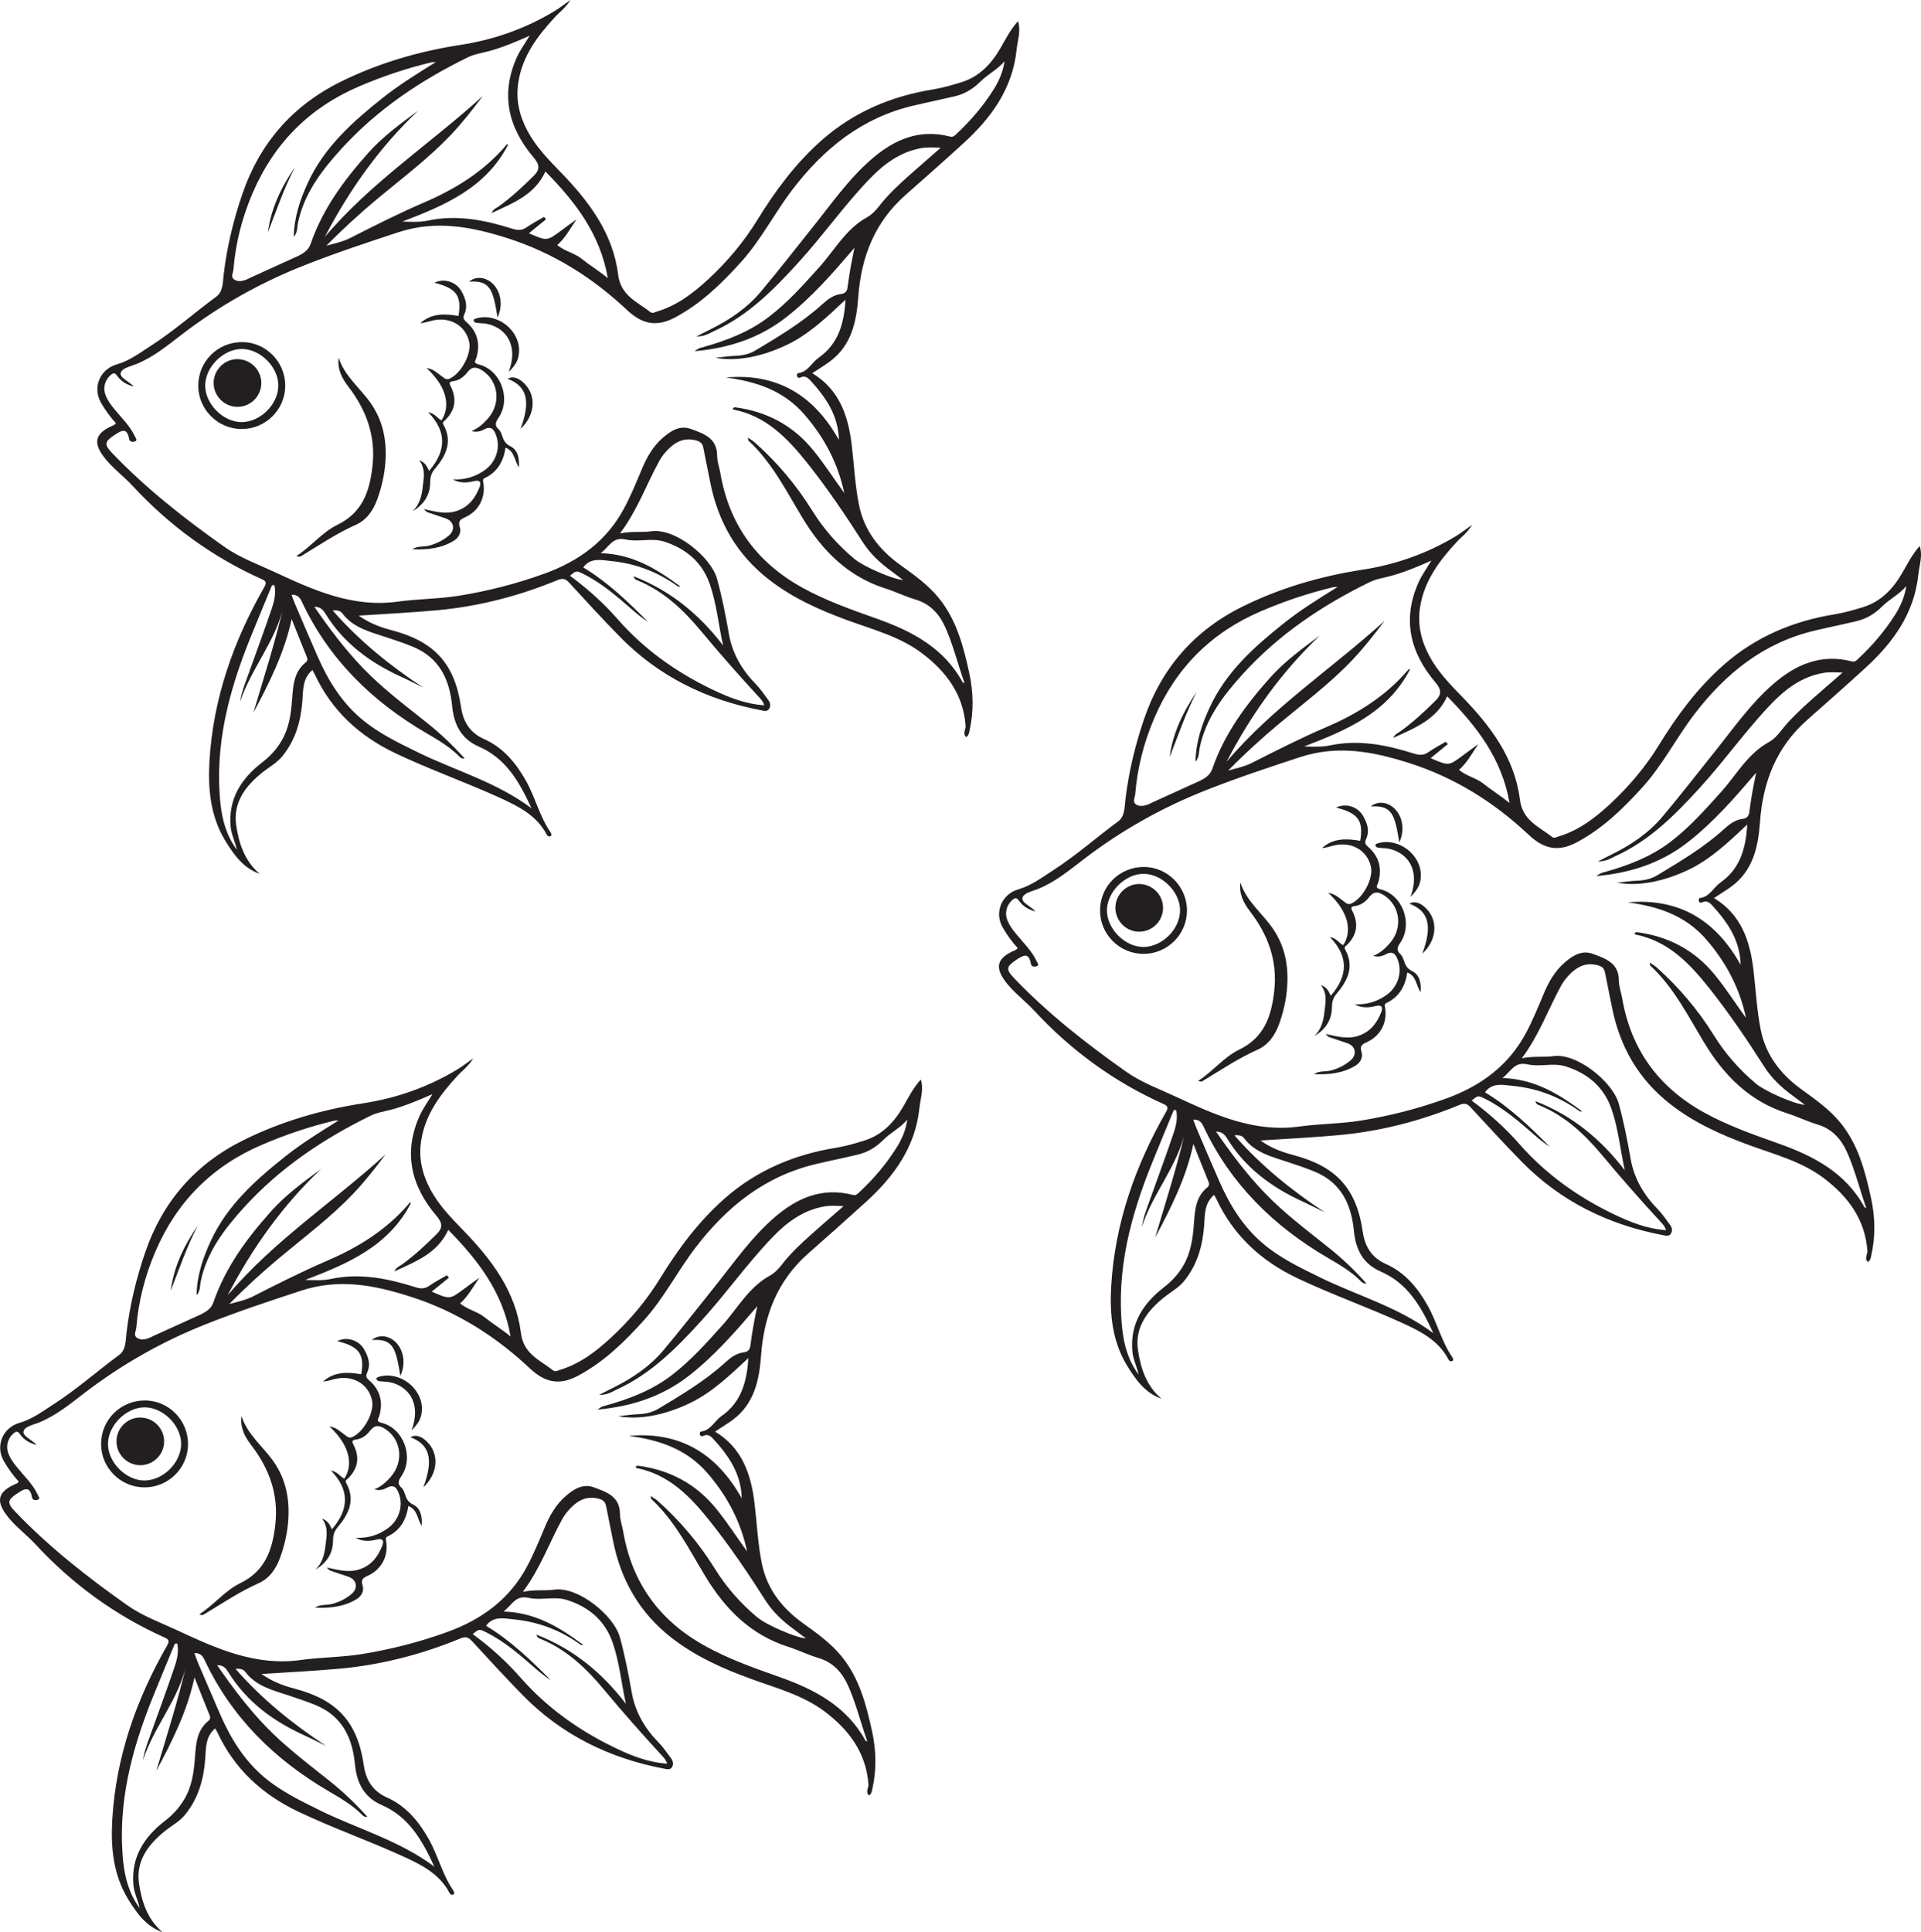
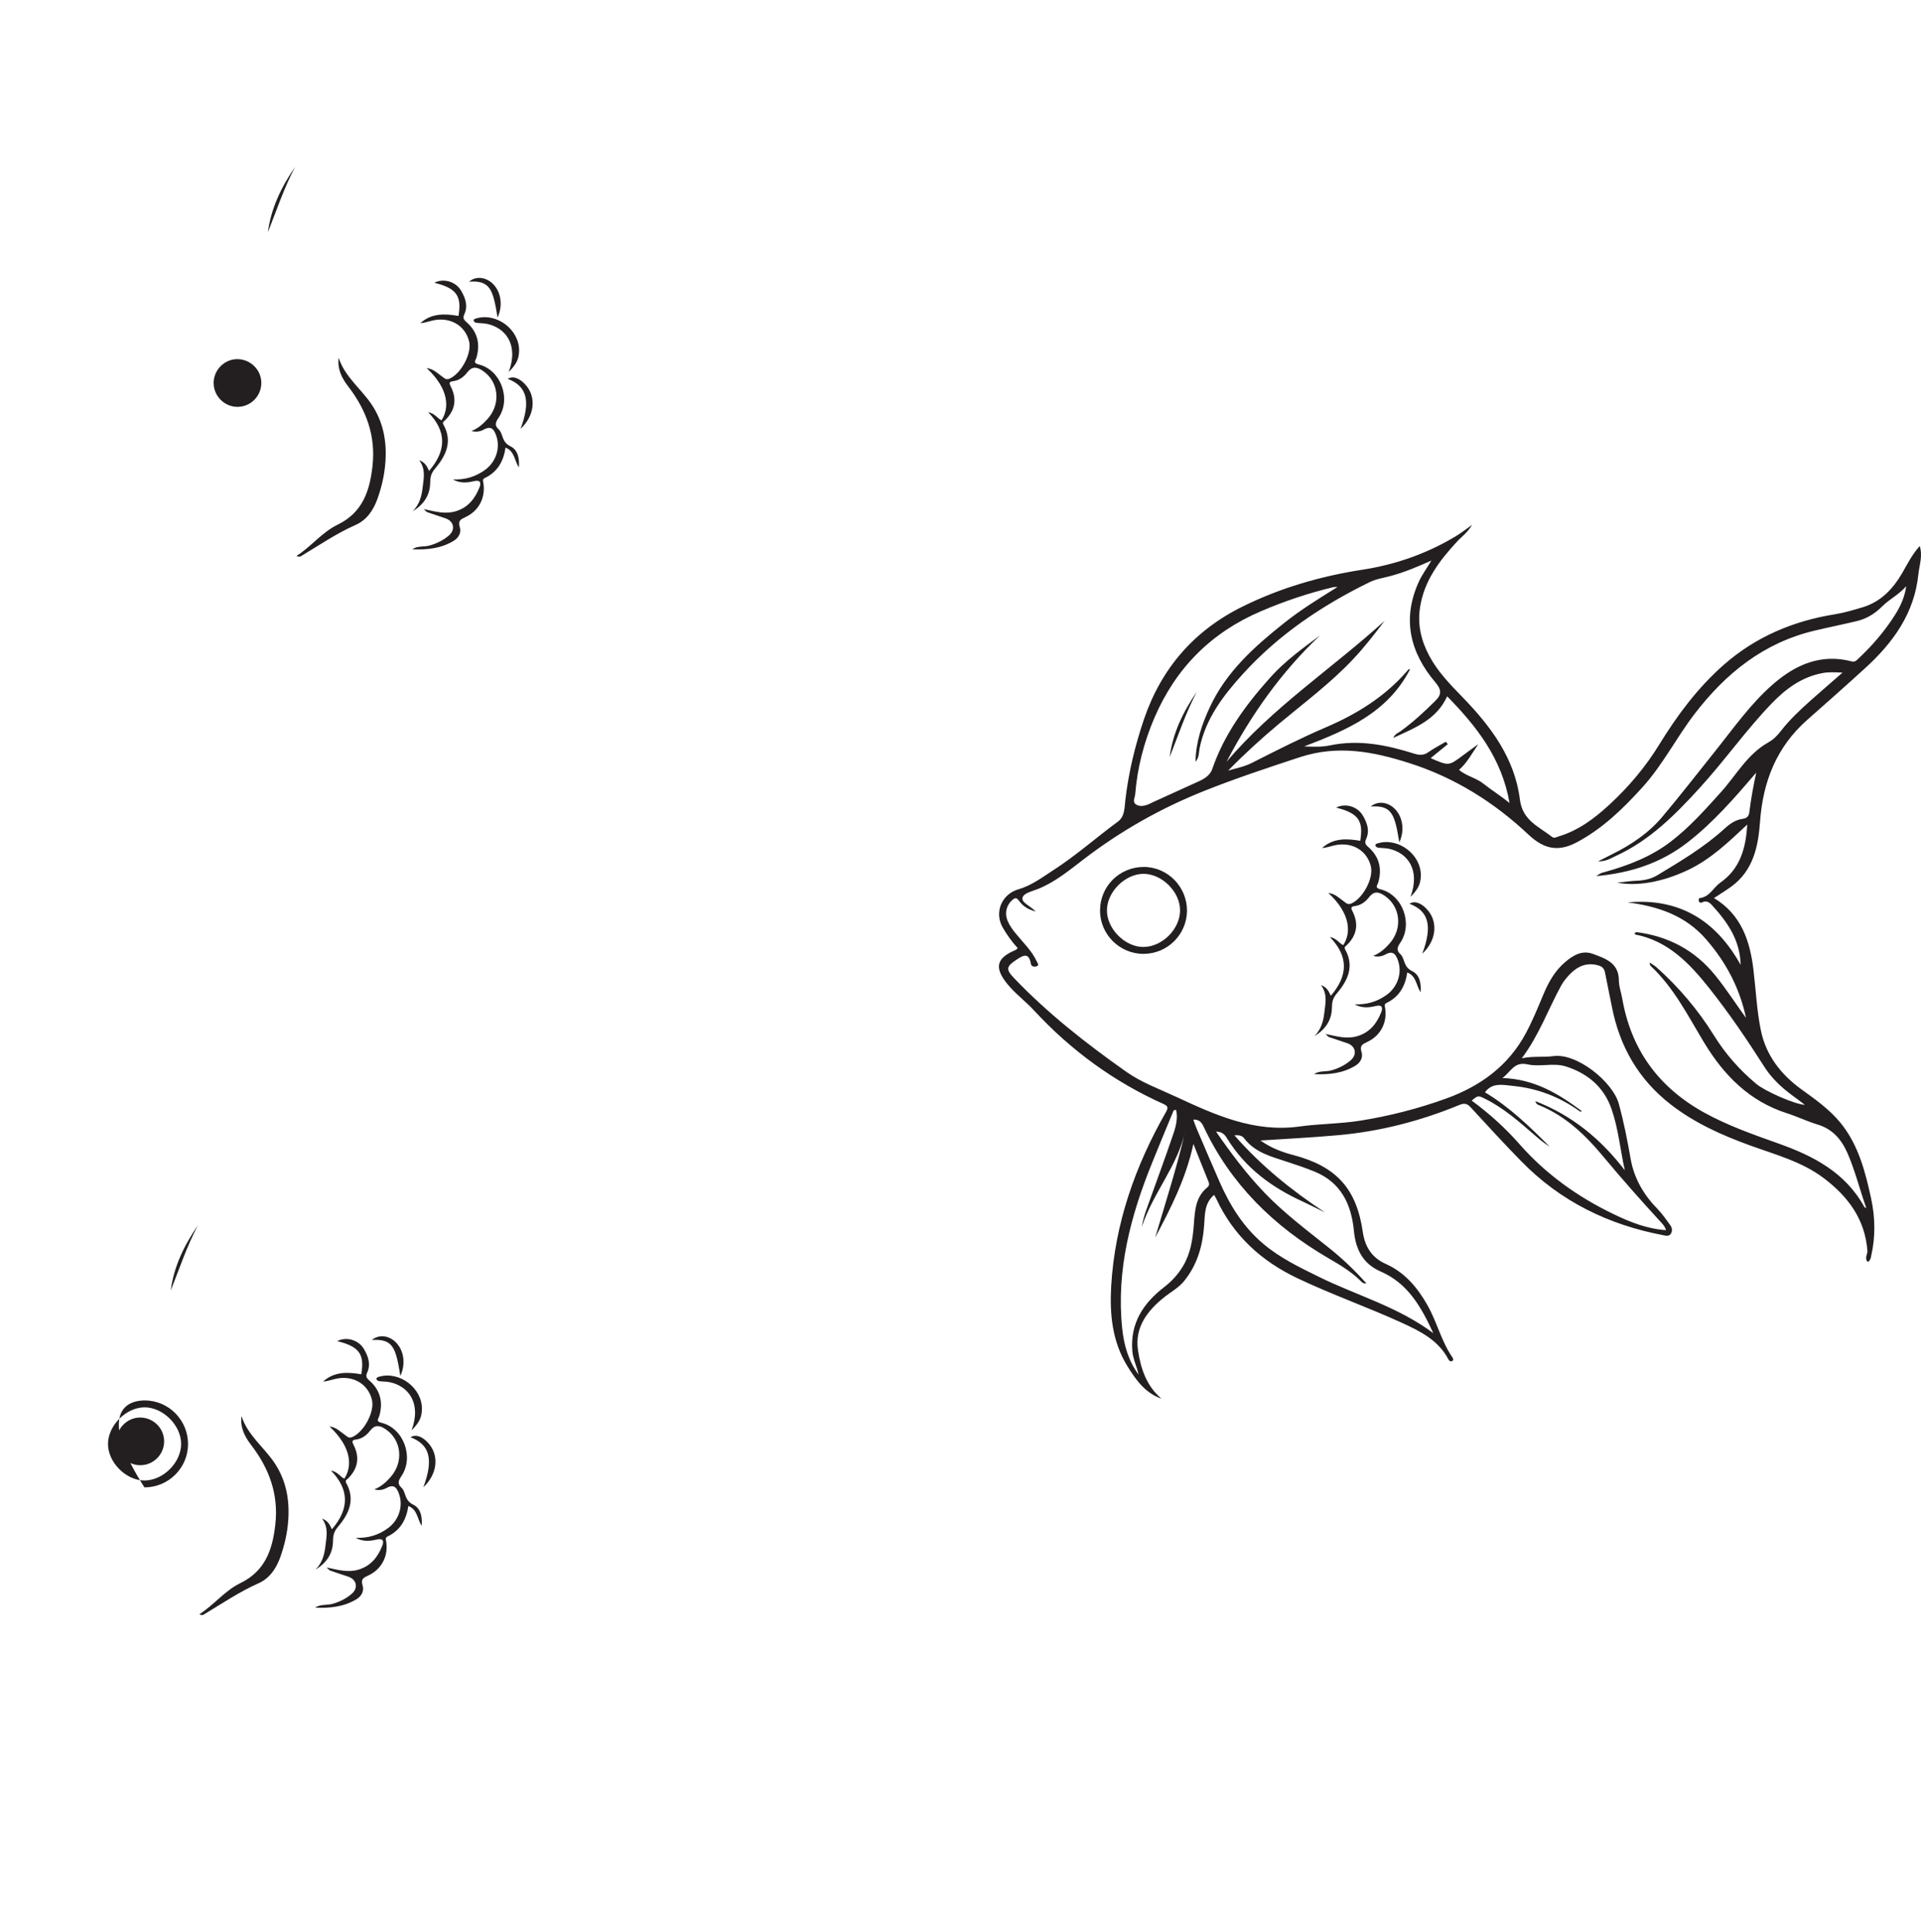
<svg xmlns="http://www.w3.org/2000/svg" width="202.556pt" height="203.712pt" viewBox="0 0 202.556 203.712" version="1.1">
  <defs>
    <clipPath id="clip1">
      <path d="M 105 55 L 202.555 55 L 202.555 148 L 105 148 Z M 105 55 " />
    </clipPath>
    <clipPath id="clip2">
      <path d="M 0 111 L 98 111 L 98 203.711 L 0 203.711 Z M 0 111 " />
    </clipPath>
  </defs>
  <g id="surface1">
    <g clip-path="url(#clip1)" clip-rule="nonzero">
      <path style=" stroke:none;fill-rule:evenodd;fill:rgb(13.73%,12.16%,12.549%);fill-opacity:1;" d="M 121.805 130.469 C 122.926 126.707 124.117 122.996 124.992 119.191 C 124.199 122.91 121.551 125.793 120.398 129.348 C 120.496 128.66 120.703 128.02 120.93 127.387 C 121.867 124.75 122.844 122.133 123.742 119.484 C 124.008 118.699 124.203 117.855 124.016 117.035 C 123.723 116.988 123.723 117.141 123.684 117.238 C 122.945 119.027 122.199 120.816 121.477 122.609 C 119.215 128.191 117.695 133.914 118.324 140.023 C 118.504 141.785 118.973 143.461 120.055 144.922 C 119.883 144.09 119.473 143.324 119.398 142.461 C 119.148 139.531 120.543 137.406 122.738 135.711 C 123.559 135.078 124.223 134.363 124.75 133.469 C 125.559 132.109 125.766 130.617 125.883 129.098 C 125.992 127.656 126.051 126.207 127.297 125.191 C 127.527 125.004 127.527 124.82 127.418 124.559 C 126.91 123.32 126.422 122.07 125.836 120.605 C 125.043 124.27 123.449 127.387 121.805 130.469 M 139.711 127.828 C 138.938 127.449 138.176 127.055 137.395 126.695 C 134.113 125.203 131.309 123.148 129.387 120.023 C 129.152 119.637 128.867 119.301 128.227 119.312 C 129.82 121.617 131.445 123.777 133.324 125.738 C 135.383 127.891 137.762 129.668 140.078 131.52 C 141.5 132.648 142.816 133.895 144.074 135.305 C 143.688 135.355 143.547 135.121 143.395 134.973 C 142.395 134.008 141.211 133.312 140.02 132.621 C 134.297 129.281 129.746 124.828 126.906 118.766 C 126.703 118.34 126.449 118.012 125.824 118.039 C 125.949 118.383 126.047 118.684 126.172 118.973 C 126.969 120.84 127.762 122.703 128.578 124.562 C 129.672 127.059 131.082 129.344 133.184 131.117 C 134.949 132.617 137.031 133.617 139.102 134.633 C 143.062 136.582 147.398 137.766 151.129 140.551 C 149.84 137.754 148.445 135.301 145.59 134.059 C 143.734 133.25 142.949 131.77 142.758 129.754 C 142.492 127.012 141.434 124.691 138.637 123.531 C 137.695 123.145 136.742 122.828 135.785 122.512 C 134.102 121.953 132.324 121.535 131.168 119.988 C 130.977 119.734 130.621 119.656 130.16 119.695 C 132.984 122.926 136.219 125.523 139.711 127.828 M 171.324 123.383 C 170.844 121.223 170.652 119.027 169.934 116.949 C 169.125 114.594 167.398 113.16 165.09 112.43 C 163.789 112.023 162.375 112.512 161.082 112.219 C 159.652 111.895 159.328 112.984 158.418 113.656 C 161.832 113.766 164.371 115.348 166.809 117.16 C 166.699 117.211 166.617 117.199 166.555 117.156 C 164.453 115.641 162.109 114.742 159.539 114.488 C 158.496 114.383 157.34 114.098 156.582 115.164 C 159.195 116.734 161.316 118.797 163.41 120.895 C 162.828 120.531 162.301 120.102 161.789 119.652 C 160.164 118.242 158.547 116.82 156.602 115.852 C 155.852 115.48 155.852 115.477 155.18 116.035 C 157.02 117.391 158.711 118.906 160.215 120.621 C 163.004 123.797 166.363 126.188 170.152 128.012 C 171.887 128.848 173.664 129.559 175.672 129.695 C 175.566 129.328 175.367 129.109 175.164 128.891 C 173.059 126.598 170.996 124.273 169.008 121.879 C 167.156 119.652 165.094 117.688 162.367 116.551 C 162.207 116.488 161.98 116.449 161.895 116.094 C 165.812 117.613 168.836 120.137 171.324 123.383 M 141.035 61.883 C 140.883 61.891 140.73 61.875 140.586 61.906 C 137.977 62.527 135.445 63.379 132.969 64.438 C 127.703 66.688 123.973 70.438 121.719 75.691 C 120.621 78.262 119.926 80.922 119.703 83.711 C 119.676 84.086 119.379 84.52 119.758 84.793 C 120.129 85.062 120.617 84.984 121.051 84.82 C 121.215 84.758 121.367 84.664 121.531 84.59 C 123.133 83.863 124.734 83.133 126.336 82.406 C 126.977 82.117 127.594 81.758 127.828 81.066 C 129.102 77.367 131.367 74.305 133.934 71.434 C 135.465 69.719 137.328 68.371 139.176 67.004 C 135.094 70.867 131.91 75.375 129.328 80.32 C 134.184 74.57 140.488 70.465 145.996 65.453 C 144.93 66.863 143.852 68.258 142.645 69.531 C 140.277 72.043 137.5 74.105 134.855 76.312 C 133 77.867 131.207 79.5 129.5 81.242 C 130.359 80.996 131.215 80.832 132.016 80.426 C 134.59 79.117 137.168 77.812 139.828 76.672 C 143.074 75.277 146.027 73.453 148.371 70.746 C 148.449 70.66 148.531 70.48 148.668 70.586 C 146.312 75.148 141.977 76.996 137.516 78.695 C 138.453 78.727 139.359 78.773 140.215 78.59 C 143.281 77.945 146.207 78.539 149.105 79.453 C 149.656 79.625 150.102 79.656 150.598 79.309 C 151.184 78.898 151.824 78.57 152.445 78.203 C 152.52 78.285 152.594 78.371 152.664 78.453 C 152.078 78.93 151.492 79.406 150.852 79.93 C 152.762 80.762 152.762 80.758 154.242 79.652 C 154.777 79.25 155.328 78.859 155.871 78.461 C 155.215 79.43 154.684 80.434 153.84 81.172 C 154.668 81.848 155.641 82.008 156.414 82.621 C 157.258 83.297 158.195 83.867 159.172 84.66 C 158.355 79.961 155.707 76.586 152.594 73.414 C 151.457 75.898 149.199 76.73 146.91 77.797 C 147.117 77.348 147.422 77.277 147.652 77.113 C 148.992 76.148 150.195 75.031 151.367 73.871 C 152.039 73.199 151.988 72.691 151.344 71.934 C 148.676 68.789 147.828 65.273 149.586 61.375 C 149.918 60.633 150.414 59.961 150.93 59.102 C 149.43 59.77 148.062 60.34 146.633 60.727 C 145.891 60.93 145.117 61.031 144.414 61.379 C 139.395 63.832 134.816 66.91 131.043 71.066 C 128.988 73.332 127.133 75.754 126.492 78.867 C 126.398 79.32 126.473 79.828 126.055 80.316 C 126.098 78.199 126.738 76.344 127.566 74.562 C 129.305 70.809 132.301 68.141 135.461 65.637 C 137.219 64.242 139.121 63.078 141.035 61.883 M 109.207 96.102 C 108.297 95.859 107.812 95.469 107.438 94.957 C 107.238 94.688 107.098 94.594 106.805 94.836 C 106.121 95.395 105.902 96.258 106.25 97.094 C 106.465 97.598 106.781 98.031 107.125 98.445 C 107.891 99.391 108.797 100.23 109.32 101.363 C 109.398 101.535 109.621 101.758 109.293 101.879 C 109.07 101.961 108.754 101.902 108.707 101.648 C 108.492 100.406 107.949 100.676 107.168 101.191 C 106.121 101.887 106.031 102.188 106.906 103.102 C 110.477 106.844 114.531 110.016 118.742 112.988 C 120.367 114.137 122.242 114.809 124.023 115.641 C 128.141 117.555 132.27 119.43 137.027 118.766 C 139.156 118.473 141.328 118.488 143.449 118.148 C 146.535 117.656 149.57 116.875 152.516 115.809 C 156.109 114.5 159.047 112.379 160.902 108.91 C 161.605 107.594 162.168 106.215 162.742 104.84 C 163.277 103.555 163.953 102.355 165.02 101.445 C 165.848 100.738 166.801 100.145 167.953 100.566 C 169.289 101.059 170.699 101.516 170.699 103.375 C 170.699 103.992 170.934 104.602 171.043 105.219 C 171.965 110.605 174.836 114.586 179.613 117.254 C 182.129 118.656 184.824 119.598 187.523 120.559 C 191.223 121.871 194.605 123.629 196.594 127.273 C 196.613 127.305 196.672 127.309 196.785 127.359 C 196.09 125.402 195.617 123.438 194.805 121.578 C 194.16 120.109 193.219 119.023 191.617 118.547 C 190.539 118.223 189.516 117.719 188.434 117.375 C 184.48 116.109 181.801 113.41 179.699 109.938 C 177.988 107.109 176.496 104.109 174.02 101.809 C 173.973 101.766 173.988 101.66 173.945 101.477 C 174.242 101.68 174.473 101.809 174.664 101.977 C 177.027 104.082 179.059 106.488 180.723 109.164 C 181.945 111.129 183.43 112.809 185.191 114.277 C 186.121 115.055 189.25 116.43 190.309 116.484 C 189.84 116.129 189.441 115.82 189.031 115.523 C 187.859 114.668 186.812 113.695 186.031 112.461 C 184.215 109.613 182.316 106.812 180.215 104.164 C 178.145 101.566 175.883 99.188 172.402 98.52 C 172.383 98.516 172.383 98.422 172.367 98.355 C 172.449 98.328 172.535 98.273 172.613 98.281 C 175.953 98.727 178.727 100.195 180.863 102.836 C 182.027 104.273 183.02 105.828 184.105 107.32 C 183.441 104.184 182.012 101.469 179.91 99.047 C 177.711 96.508 174.82 95.555 171.625 95.137 C 177.078 94.645 180.934 97.051 183.539 101.723 C 183.477 99.086 182.121 97.184 180.504 95.418 C 180.258 95.148 179.918 94.902 179.473 95.141 C 179.352 95.207 179.176 95.184 179.129 94.988 C 179.094 94.859 179.125 94.695 179.238 94.684 C 180.277 94.555 180.664 93.57 181.402 93.051 C 183.461 91.609 184.09 89.473 184.234 86.934 C 182.25 88.793 180.387 90.578 178.043 91.699 C 175.344 92.988 172.66 93.465 170.52 93.059 C 171.32 92.977 171.969 92.875 172.625 92.852 C 173.391 92.824 174.117 92.66 174.758 92.273 C 177.195 90.805 179.641 89.355 181.762 87.434 C 182.34 86.906 182.949 86.43 183.773 86.328 C 184.156 86.281 184.398 86.078 184.453 85.645 C 184.625 84.246 184.879 82.863 185.18 81.461 C 182.926 84.094 180.672 86.699 177.938 88.82 C 175.137 91 171.906 92.043 168.32 92.367 C 168.816 92.023 168.82 92.043 169.223 91.934 C 171.703 91.238 174.086 90.328 176.164 88.738 C 178.156 87.215 179.801 85.359 181.465 83.512 C 183.078 81.719 184.254 79.504 186.449 78.277 C 186.988 77.977 187.398 77.566 187.766 77.086 C 188.703 75.871 189.824 74.832 190.965 73.812 C 192.02 72.875 193.094 71.953 194.281 70.914 C 193.449 70.875 192.828 70.844 192.203 70.957 C 189.98 71.359 188.273 72.637 186.762 74.215 C 184.082 77.008 181.852 80.184 179.246 83.043 C 176.652 85.887 173.965 88.602 170.395 90.234 C 169.871 90.473 169.391 90.828 168.504 90.812 C 169.148 90.488 169.562 90.273 169.98 90.066 C 171.98 89.074 173.824 87.844 175.266 86.133 C 177.137 83.914 178.918 81.613 180.73 79.348 C 182.738 76.852 184.562 74.199 187.012 72.086 C 189.391 70.035 192.043 68.902 195.246 69.73 C 195.598 69.82 195.746 69.633 195.934 69.457 C 197.43 68.062 198.75 66.516 199.844 64.785 C 200.414 63.879 200.848 62.895 201 61.797 C 200.262 62.668 199.238 63.164 198.461 63.934 C 197.688 64.703 196.828 65.234 195.793 65.48 C 194.312 65.836 192.828 66.133 191.352 66.484 C 185.973 67.758 181.969 70.977 178.66 75.297 C 176.754 77.793 175.332 80.625 173.211 82.973 C 171.152 85.246 168.992 87.359 166.234 88.82 C 164.262 89.859 162.758 89.484 161.188 88.012 C 157.555 84.594 153.406 81.988 148.617 80.457 C 144.824 79.246 141.086 78.512 137.07 79.828 C 133.703 80.934 130.348 82.047 127.055 83.355 C 122.445 85.184 118.168 87.598 114.23 90.621 C 112.715 91.781 111.242 93.004 109.434 93.73 C 108.844 93.969 107.941 94.141 107.816 94.652 C 107.688 95.164 108.605 95.48 109.207 96.102 M 122.469 147.465 C 120.758 146.871 119.77 145.48 118.879 144.043 C 117.273 141.441 116.996 138.547 117.168 135.578 C 117.559 128.977 119.699 122.926 122.949 117.23 C 123.199 116.793 123.164 116.609 122.676 116.391 C 117.449 114.047 112.922 110.738 109.031 106.531 C 108.145 105.57 107.07 104.781 106.227 103.754 C 104.816 102.023 105.047 101.016 107.078 100.16 C 107.16 100.129 107.215 100.047 107.312 99.961 C 106.703 99.301 106.188 98.578 105.738 97.805 C 104.805 96.195 105.621 94.258 107.402 93.754 C 108.73 93.375 109.848 92.531 111 91.785 C 113.422 90.23 115.574 88.316 117.887 86.613 C 118.609 86.086 118.57 85.109 118.664 84.316 C 119.008 81.406 119.691 78.574 120.629 75.816 C 122.465 70.441 125.934 66.449 131.051 63.934 C 135.039 61.969 139.254 60.746 143.648 60.066 C 147.152 59.527 150.465 58.367 153.508 56.531 C 154.035 56.215 154.52 55.832 155.227 55.336 C 154.711 56.188 154.09 56.602 153.602 57.137 C 151.762 59.133 150.156 61.246 149.73 64.059 C 149.453 65.891 149.859 67.555 150.707 69.148 C 151.594 70.809 152.887 72.137 154.184 73.473 C 157.164 76.539 159.715 79.914 160.262 84.293 C 160.539 86.523 162.273 87.145 163.652 88.234 C 163.883 88.414 164.094 88.262 164.324 88.191 C 166.449 87.562 168.152 86.266 169.746 84.793 C 171.754 82.934 173.504 80.859 174.945 78.516 C 176.848 75.414 179.016 72.504 181.758 70.094 C 185.113 67.141 189.086 65.465 193.488 64.762 C 194.48 64.598 195.461 64.309 196.43 64.016 C 198.344 63.43 199.613 62.074 200.586 60.395 C 201.133 59.441 201.625 58.453 202.422 57.566 C 202.754 58.613 202.379 59.586 202.277 60.559 C 201.855 64.672 199.605 67.77 196.66 70.449 C 194.645 72.289 192.605 74.094 190.559 75.898 C 187.32 78.754 185.887 82.406 185.582 86.652 C 185.395 89.238 184.871 91.777 182.566 93.465 C 181.984 93.887 181.371 94.258 180.73 94.684 C 183.594 96.41 184.527 99.184 184.891 102.262 C 185.148 104.395 185.242 106.562 185.676 108.656 C 186.219 111.273 187.781 113.285 189.965 114.863 C 191.414 115.91 192.902 116.957 194.051 118.359 C 195.945 120.672 196.672 123.488 197.289 126.316 C 197.723 128.309 197.77 130.34 197.316 132.352 C 197.258 132.605 197.242 132.875 196.953 133.047 C 196.551 132.664 196.93 132.246 196.906 131.867 C 196.652 128.527 194.844 126.129 192.297 124.207 C 189.969 122.449 187.156 121.723 184.473 120.742 C 181.512 119.66 178.676 118.395 176.16 116.438 C 172.762 113.797 170.785 110.336 169.965 106.156 C 169.73 104.961 169.477 103.77 169.246 102.57 C 169.16 102.117 168.965 101.895 168.469 101.766 C 167.348 101.473 166.461 101.828 165.684 102.562 C 165.277 102.949 164.895 103.402 164.625 103.891 C 163.246 106.395 162.301 109.121 160.461 111.574 C 161.691 111.32 162.754 111.492 163.773 111.348 C 166.293 110.992 170.062 114.082 170.688 116.359 C 171.219 118.289 171.602 120.238 171.945 122.207 C 172.309 124.25 173.324 125.984 174.785 127.473 C 175.281 127.977 175.68 128.582 176.105 129.152 C 176.32 129.438 176.363 129.797 176.172 130.082 C 175.98 130.375 175.621 130.277 175.34 130.219 C 169.586 129.125 164.543 126.66 160.426 122.449 C 158.602 120.59 156.84 118.668 155.074 116.746 C 154.695 116.332 154.391 116.281 153.863 116.504 C 149.762 118.191 145.52 119.289 141.078 119.684 C 138.41 119.922 135.734 120.062 132.906 120.242 C 134.047 121.051 135.211 121.473 136.402 121.785 C 140.895 122.973 143.031 125.297 143.695 129.871 C 143.922 131.441 144.637 132.59 146.125 133.258 C 148.121 134.148 149.453 135.734 150.512 137.602 C 151.512 139.367 151.969 141.387 153.125 143.074 C 153.215 143.203 153.285 143.379 153.152 143.477 C 152.992 143.586 152.812 143.492 152.723 143.316 C 151.668 141.297 149.75 140.348 147.824 139.465 C 144.188 137.805 140.414 136.48 136.801 134.762 C 132.992 132.953 130.059 130.273 128.262 126.414 C 128.199 126.285 128.121 126.164 128.02 125.977 C 126.969 126.871 127.055 128.078 126.969 129.195 C 126.809 131.363 126.246 133.355 124.848 135.07 C 124.285 135.762 123.516 136.172 122.836 136.707 C 121.008 138.145 119.633 139.91 119.992 142.348 C 120.27 144.242 120.875 146.121 122.469 147.465 " />
    </g>
    <path style=" stroke:none;fill-rule:evenodd;fill:rgb(13.73%,12.16%,12.549%);fill-opacity:1;" d="M 140.227 98.793 C 140.953 98.926 141.195 99.449 141.637 99.648 C 142.473 98.363 142.441 96.355 140.066 94.141 C 140.809 94.238 141.227 94.707 141.711 95.043 C 141.949 95.211 142.117 95.422 142.496 95.254 C 143.703 94.719 144.84 92.617 144.551 91.359 C 144.152 89.641 142.512 88.695 140.664 89.137 C 140.242 89.234 139.832 89.379 139.398 89.41 C 140.582 88.344 141.984 88.395 143.426 88.645 C 143.789 86.516 143.211 85.723 140.883 85.148 C 141.828 84.656 143.121 84.996 143.703 85.984 C 144.145 86.734 144.453 87.562 144.051 88.453 C 143.902 88.789 143.914 88.984 144.242 89.27 C 145.418 90.281 145.762 91.57 145.316 93.07 C 145.238 93.32 144.918 93.605 145.551 93.758 C 147.879 94.32 149.012 97.363 147.66 99.379 C 147.328 99.863 147.199 100.191 147.684 100.621 C 147.848 100.766 147.941 101.023 148.016 101.242 C 148.184 101.738 148.34 102.113 148.918 102.395 C 149.68 102.77 149.871 103.633 149.793 104.621 C 149.312 103.867 149.348 102.902 148.387 102.527 C 148.176 103.977 147.531 105.102 146.203 105.738 C 145.926 105.867 146.02 106.07 146.051 106.266 C 146.297 107.781 145.59 109.188 144.176 109.848 C 143.672 110.086 143.348 110.223 143.562 110.91 C 143.742 111.473 143.461 112.031 142.914 112.359 C 141.57 113.176 140.082 113.312 138.555 113.246 C 139.121 112.855 139.805 113.023 140.418 112.84 C 141.152 112.629 141.816 112.297 142.387 111.816 C 143.137 111.191 142.953 110.289 142.059 109.984 C 141.414 109.766 140.762 109.555 140.117 109.328 C 140.043 109.305 139.988 109.215 139.773 109.012 C 140.996 109.277 142.039 109.57 143.137 109.238 C 144.445 108.84 145.164 107.91 145.633 106.738 C 145.809 106.301 145.809 105.875 145.004 106.074 C 144.32 106.246 143.547 106.293 142.84 105.883 C 144.109 105.938 145.238 105.605 146.25 104.863 C 147.371 104.035 147.867 102.574 147.41 101.273 C 147.199 100.676 146.918 100.168 146.105 100.621 C 145.742 100.824 145.285 100.926 144.797 100.777 C 145.5 100.5 146.035 100.027 146.512 99.484 C 147.938 97.883 147.664 95.535 145.961 94.41 C 145.332 93.996 144.848 93.949 144.352 94.598 C 143.984 95.078 143.492 95.445 142.867 95.523 C 142.348 95.586 142.477 95.809 142.629 96.113 C 143.281 97.43 143.066 98.602 142.027 99.629 C 141.895 99.762 141.68 99.828 141.848 100.121 C 142.844 101.922 142.078 103.426 140.93 104.773 C 140.535 105.242 140.449 105.672 140.441 106.219 C 140.43 107.57 139.742 108.543 138.59 109.242 C 139.305 108.539 139.547 107.66 139.648 106.719 C 139.746 105.785 140.012 104.848 139.289 103.855 C 139.965 104.113 140.121 104.566 140.324 104.984 C 142.172 102.844 142.188 100.809 140.227 98.793 " />
-     <path style=" stroke:none;fill-rule:evenodd;fill:rgb(13.73%,12.16%,12.549%);fill-opacity:1;" d="M 130.793 93.055 C 131.434 95.035 133.105 96.281 134.223 97.914 C 135.512 99.797 135.871 101.855 135.723 104.035 C 135.633 105.367 135.332 106.688 134.875 107.957 C 134.441 109.148 133.746 110.168 132.562 110.691 C 130.586 111.566 128.809 112.77 126.969 113.875 C 126.836 113.957 126.691 114.129 126.352 113.949 C 127.918 112.938 129.047 111.449 130.664 110.664 C 133.301 109.387 134.066 107.137 134.359 104.48 C 134.719 101.285 133.711 98.566 131.801 96.082 C 131.133 95.211 130.633 94.242 130.793 93.055 " />
    <path style=" stroke:none;fill-rule:evenodd;fill:rgb(13.73%,12.16%,12.549%);fill-opacity:1;" d="M 124.43 95.961 C 124.418 93.996 122.488 92.098 120.527 92.129 C 118.605 92.16 116.734 94.043 116.719 95.961 C 116.699 97.918 118.625 99.855 120.574 99.84 C 122.562 99.824 124.438 97.938 124.43 95.961 M 125.16 96.023 C 125.137 98.543 123.086 100.57 120.559 100.566 C 118.051 100.566 115.984 98.504 115.992 95.992 C 115.992 93.43 118.059 91.387 120.633 91.402 C 123.137 91.422 125.172 93.504 125.16 96.023 " />
    <path style=" stroke:none;fill-rule:evenodd;fill:rgb(13.73%,12.16%,12.549%);fill-opacity:1;" d="M 148.727 94.555 C 149.801 91.66 148.375 89.895 146.449 89.484 C 146.07 89.402 145.676 89.422 145.293 89.367 C 145.191 89.355 145.051 89.246 145.035 89.164 C 145 88.984 145.168 88.941 145.312 88.902 C 147.465 88.273 149.875 90.113 149.816 92.348 C 149.793 93.195 149.543 93.738 148.727 94.555 " />
    <path style=" stroke:none;fill-rule:evenodd;fill:rgb(13.73%,12.16%,12.549%);fill-opacity:1;" d="M 149.969 100.547 C 151.074 97.605 150.641 96.043 148.617 95.281 C 149.172 94.918 149.965 95.223 150.621 96.051 C 151.637 97.336 151.41 99.223 149.969 100.547 " />
    <path style=" stroke:none;fill-rule:evenodd;fill:rgb(13.73%,12.16%,12.549%);fill-opacity:1;" d="M 147.547 88.809 C 147.062 85.836 146.773 84.883 144.539 85.031 C 145.18 84.492 146.102 84.508 146.836 85.07 C 147.859 85.859 148.191 87.438 147.547 88.809 " />
    <path style=" stroke:none;fill-rule:evenodd;fill:rgb(13.73%,12.16%,12.549%);fill-opacity:1;" d="M 126.191 72.941 C 125.027 75.16 124.242 77.516 123.332 79.82 C 123.66 77.262 124.766 75.027 126.191 72.941 " />
-     <path style=" stroke:none;fill-rule:evenodd;fill:rgb(13.73%,12.16%,12.549%);fill-opacity:1;" d="M 120.098 93.199 C 121.484 93.199 122.625 94.316 122.637 95.688 C 122.648 97.078 121.535 98.215 120.148 98.23 C 118.773 98.25 117.625 97.121 117.609 95.738 C 117.594 94.363 118.723 93.207 120.098 93.199 " />
    <g clip-path="url(#clip2)" clip-rule="nonzero">
-       <path style=" stroke:none;fill-rule:evenodd;fill:rgb(13.73%,12.16%,12.549%);fill-opacity:1;" d="M 16.473 186.715 C 17.594 182.957 18.789 179.242 19.66 175.438 C 18.867 179.16 16.219 182.039 15.07 185.594 C 15.168 184.91 15.371 184.266 15.598 183.633 C 16.539 181 17.512 178.379 18.41 175.73 C 18.676 174.945 18.871 174.102 18.688 173.281 C 18.391 173.238 18.395 173.387 18.352 173.488 C 17.613 175.277 16.871 177.062 16.145 178.855 C 13.883 184.441 12.367 190.164 12.992 196.27 C 13.176 198.031 13.645 199.711 14.723 201.168 C 14.551 200.336 14.141 199.57 14.066 198.707 C 13.816 195.777 15.211 193.652 17.406 191.961 C 18.227 191.324 18.891 190.609 19.422 189.715 C 20.23 188.359 20.438 186.867 20.551 185.344 C 20.664 183.902 20.719 182.453 21.969 181.438 C 22.195 181.25 22.195 181.066 22.09 180.809 C 21.582 179.57 21.09 178.316 20.508 176.852 C 19.711 180.516 18.117 183.637 16.473 186.715 M 34.379 184.074 C 33.605 183.699 32.844 183.301 32.062 182.945 C 28.785 181.453 25.98 179.395 24.059 176.27 C 23.82 175.887 23.539 175.551 22.895 175.559 C 24.492 177.867 26.113 180.027 27.992 181.988 C 30.055 184.137 32.434 185.914 34.75 187.766 C 36.168 188.898 37.488 190.145 38.746 191.551 C 38.355 191.602 38.219 191.367 38.066 191.219 C 37.066 190.254 35.879 189.562 34.691 188.867 C 28.965 185.527 24.418 181.074 21.574 175.016 C 21.375 174.59 21.117 174.262 20.496 174.285 C 20.621 174.629 20.715 174.934 20.84 175.219 C 21.637 177.086 22.434 178.949 23.246 180.812 C 24.34 183.305 25.75 185.59 27.852 187.367 C 29.621 188.863 31.703 189.863 33.77 190.883 C 37.734 192.828 42.066 194.016 45.797 196.797 C 44.508 194 43.113 191.547 40.258 190.309 C 38.406 189.5 37.621 188.02 37.426 186 C 37.164 183.262 36.105 180.938 33.305 179.777 C 32.363 179.391 31.414 179.074 30.453 178.758 C 28.77 178.199 26.996 177.785 25.84 176.234 C 25.648 175.98 25.289 175.906 24.832 175.945 C 27.656 179.176 30.891 181.77 34.379 184.074 M 65.996 179.629 C 65.516 177.473 65.324 175.277 64.605 173.195 C 63.793 170.84 62.07 169.406 59.762 168.68 C 58.461 168.27 57.047 168.762 55.754 168.465 C 54.324 168.141 54 169.234 53.09 169.902 C 56.504 170.012 59.039 171.594 61.477 173.406 C 61.371 173.461 61.285 173.449 61.223 173.402 C 59.125 171.887 56.777 170.988 54.207 170.734 C 53.164 170.629 52.008 170.344 51.254 171.41 C 53.863 172.98 55.988 175.043 58.082 177.141 C 57.5 176.777 56.973 176.348 56.457 175.902 C 54.832 174.488 53.215 173.07 51.27 172.098 C 50.523 171.727 50.523 171.727 49.848 172.285 C 51.691 173.637 53.383 175.152 54.887 176.867 C 57.672 180.043 61.035 182.434 64.82 184.258 C 66.555 185.098 68.332 185.809 70.344 185.941 C 70.238 185.574 70.035 185.355 69.836 185.137 C 67.73 182.844 65.668 180.52 63.676 178.125 C 61.828 175.902 59.766 173.934 57.035 172.801 C 56.879 172.734 56.648 172.695 56.566 172.344 C 60.484 173.863 63.508 176.383 65.996 179.629 M 35.703 118.129 C 35.555 118.137 35.402 118.121 35.258 118.152 C 32.645 118.773 30.117 119.625 27.641 120.684 C 22.375 122.938 18.641 126.684 16.391 131.938 C 15.289 134.508 14.598 137.172 14.375 139.961 C 14.344 140.332 14.051 140.766 14.43 141.039 C 14.801 141.309 15.285 141.23 15.719 141.066 C 15.887 141.004 16.039 140.91 16.203 140.836 C 17.801 140.109 19.406 139.383 21.008 138.656 C 21.648 138.363 22.266 138.008 22.5 137.316 C 23.77 133.613 26.039 130.551 28.605 127.684 C 30.137 125.965 31.996 124.617 33.848 123.254 C 29.762 127.117 26.582 131.625 24 136.57 C 28.852 130.82 35.16 126.715 40.664 121.703 C 39.602 123.113 38.52 124.504 37.316 125.777 C 34.945 128.289 32.172 130.355 29.527 132.562 C 27.668 134.113 25.879 135.746 24.172 137.488 C 25.031 137.246 25.887 137.078 26.684 136.676 C 29.258 135.363 31.84 134.062 34.496 132.918 C 37.746 131.523 40.699 129.699 43.039 126.996 C 43.117 126.906 43.199 126.727 43.336 126.832 C 40.984 131.398 36.645 133.242 32.188 134.941 C 33.121 134.973 34.031 135.02 34.887 134.84 C 37.949 134.191 40.879 134.785 43.777 135.699 C 44.328 135.875 44.773 135.906 45.266 135.559 C 45.855 135.145 46.496 134.816 47.117 134.449 C 47.188 134.535 47.262 134.617 47.336 134.703 C 46.746 135.18 46.164 135.652 45.523 136.176 C 47.43 137.008 47.43 137.008 48.91 135.902 C 49.449 135.496 49.996 135.105 50.543 134.711 C 49.883 135.68 49.352 136.68 48.512 137.422 C 49.336 138.094 50.309 138.254 51.086 138.871 C 51.926 139.547 52.867 140.117 53.84 140.906 C 53.023 136.207 50.375 132.836 47.266 129.664 C 46.129 132.148 43.867 132.98 41.582 134.047 C 41.785 133.598 42.094 133.527 42.32 133.363 C 43.664 132.398 44.863 131.281 46.035 130.117 C 46.711 129.445 46.66 128.938 46.016 128.18 C 43.344 125.035 42.5 121.52 44.254 117.621 C 44.59 116.879 45.082 116.207 45.602 115.352 C 44.098 116.016 42.734 116.586 41.305 116.977 C 40.562 117.18 39.789 117.281 39.086 117.625 C 34.062 120.082 29.488 123.156 25.715 127.316 C 23.66 129.582 21.801 132 21.16 135.117 C 21.07 135.566 21.145 136.074 20.723 136.562 C 20.77 134.445 21.41 132.59 22.234 130.809 C 23.973 127.059 26.969 124.387 30.129 121.883 C 31.887 120.492 33.789 119.324 35.703 118.129 M 3.879 152.348 C 2.965 152.105 2.48 151.719 2.105 151.207 C 1.91 150.934 1.77 150.844 1.477 151.082 C 0.793 151.645 0.574 152.504 0.922 153.34 C 1.133 153.844 1.453 154.277 1.793 154.695 C 2.562 155.637 3.469 156.48 3.988 157.609 C 4.066 157.781 4.289 158.004 3.961 158.125 C 3.742 158.211 3.422 158.148 3.379 157.895 C 3.16 156.652 2.617 156.926 1.84 157.441 C 0.793 158.133 0.703 158.434 1.578 159.348 C 5.148 163.09 9.199 166.262 13.414 169.238 C 15.035 170.383 16.91 171.055 18.695 171.887 C 22.809 173.801 26.938 175.676 31.699 175.016 C 33.828 174.719 36 174.734 38.121 174.395 C 41.207 173.902 44.238 173.125 47.184 172.055 C 50.781 170.746 53.719 168.625 55.57 165.16 C 56.277 163.84 56.836 162.461 57.414 161.09 C 57.949 159.801 58.621 158.605 59.691 157.695 C 60.52 156.984 61.473 156.391 62.621 156.812 C 63.957 157.305 65.367 157.762 65.371 159.625 C 65.371 160.238 65.605 160.852 65.711 161.465 C 66.633 166.855 69.508 170.836 74.285 173.5 C 76.797 174.902 79.492 175.848 82.195 176.805 C 85.891 178.117 89.277 179.879 91.262 183.52 C 91.281 183.551 91.34 183.555 91.453 183.605 C 90.758 181.648 90.285 179.684 89.473 177.828 C 88.828 176.359 87.887 175.273 86.289 174.797 C 85.207 174.473 84.184 173.965 83.105 173.621 C 79.152 172.355 76.469 169.656 74.371 166.184 C 72.66 163.355 71.168 160.355 68.691 158.055 C 68.645 158.012 68.656 157.906 68.617 157.723 C 68.914 157.93 69.141 158.055 69.336 158.223 C 71.699 160.328 73.73 162.734 75.391 165.41 C 76.613 167.379 78.102 169.055 79.859 170.523 C 80.789 171.301 83.922 172.676 84.98 172.734 C 84.512 172.379 84.109 172.07 83.703 171.773 C 82.531 170.918 81.484 169.945 80.699 168.711 C 78.883 165.859 76.988 163.059 74.883 160.41 C 72.816 157.812 70.551 155.434 67.074 154.766 C 67.055 154.762 67.051 154.668 67.035 154.602 C 67.121 154.578 67.203 154.52 67.281 154.531 C 70.625 154.973 73.395 156.445 75.531 159.082 C 76.695 160.52 77.691 162.074 78.777 163.57 C 78.113 160.434 76.68 157.719 74.578 155.293 C 72.379 152.758 69.488 151.805 66.293 151.383 C 71.746 150.891 75.602 153.301 78.211 157.969 C 78.148 155.336 76.793 153.43 75.176 151.668 C 74.926 151.398 74.586 151.148 74.145 151.391 C 74.02 151.457 73.848 151.434 73.797 151.234 C 73.762 151.105 73.793 150.945 73.91 150.93 C 74.945 150.805 75.332 149.816 76.074 149.297 C 78.133 147.855 78.762 145.719 78.906 143.184 C 76.918 145.039 75.059 146.824 72.711 147.945 C 70.012 149.238 67.332 149.715 65.188 149.309 C 65.992 149.223 66.641 149.121 67.293 149.098 C 68.062 149.074 68.785 148.906 69.43 148.52 C 71.867 147.055 74.312 145.605 76.434 143.68 C 77.008 143.152 77.621 142.676 78.445 142.574 C 78.824 142.527 79.066 142.324 79.121 141.891 C 79.293 140.496 79.547 139.109 79.852 137.707 C 77.598 140.344 75.344 142.945 72.609 145.07 C 69.805 147.246 66.578 148.289 62.992 148.613 C 63.484 148.27 63.492 148.289 63.891 148.18 C 66.375 147.484 68.754 146.578 70.832 144.984 C 72.828 143.461 74.469 141.609 76.137 139.758 C 77.746 137.969 78.922 135.754 81.117 134.523 C 81.66 134.227 82.07 133.812 82.434 133.336 C 83.371 132.117 84.496 131.078 85.637 130.062 C 86.691 129.121 87.762 128.199 88.949 127.164 C 88.117 127.125 87.496 127.09 86.875 127.203 C 84.648 127.609 82.945 128.883 81.43 130.465 C 78.75 133.258 76.52 136.434 73.914 139.289 C 71.32 142.137 68.637 144.848 65.066 146.48 C 64.543 146.723 64.059 147.078 63.172 147.059 C 63.816 146.734 64.234 146.52 64.652 146.312 C 66.652 145.32 68.492 144.09 69.938 142.379 C 71.809 140.16 73.586 137.863 75.402 135.598 C 77.406 133.098 79.23 130.445 81.684 128.336 C 84.059 126.285 86.715 125.148 89.914 125.977 C 90.27 126.07 90.414 125.883 90.602 125.703 C 92.098 124.309 93.422 122.762 94.512 121.031 C 95.086 120.125 95.516 119.145 95.672 118.043 C 94.934 118.914 93.906 119.41 93.133 120.184 C 92.355 120.953 91.496 121.484 90.461 121.727 C 88.984 122.082 87.496 122.379 86.02 122.73 C 80.641 124.008 76.637 127.223 73.332 131.543 C 71.426 134.039 70.004 136.871 67.879 139.219 C 65.82 141.496 63.664 143.609 60.906 145.066 C 58.934 146.109 57.426 145.73 55.859 144.258 C 52.227 140.844 48.078 138.234 43.289 136.707 C 39.492 135.492 35.758 134.758 31.742 136.078 C 28.371 137.184 25.02 138.297 21.727 139.602 C 17.113 141.43 12.84 143.848 8.902 146.867 C 7.387 148.027 5.91 149.25 4.102 149.977 C 3.512 150.215 2.613 150.391 2.484 150.898 C 2.359 151.41 3.277 151.73 3.879 152.348 M 17.137 203.711 C 15.43 203.117 14.438 201.73 13.547 200.289 C 11.941 197.688 11.664 194.793 11.84 191.824 C 12.23 185.227 14.367 179.176 17.621 173.48 C 17.871 173.043 17.836 172.855 17.348 172.641 C 12.121 170.293 7.594 166.988 3.703 162.777 C 2.812 161.82 1.738 161.027 0.898 160 C -0.516 158.273 -0.281 157.262 1.75 156.41 C 1.828 156.375 1.887 156.297 1.98 156.207 C 1.371 155.547 0.855 154.828 0.41 154.051 C -0.527 152.441 0.289 150.508 2.07 150.004 C 3.402 149.625 4.52 148.777 5.672 148.035 C 8.09 146.477 10.246 144.562 12.555 142.859 C 13.281 142.332 13.242 141.359 13.336 140.562 C 13.676 137.652 14.359 134.82 15.301 132.066 C 17.133 126.688 20.605 122.699 25.723 120.18 C 29.711 118.215 33.922 116.992 38.32 116.316 C 41.82 115.773 45.133 114.613 48.18 112.777 C 48.703 112.465 49.191 112.082 49.898 111.582 C 49.379 112.434 48.758 112.852 48.27 113.383 C 46.43 115.383 44.824 117.492 44.402 120.305 C 44.121 122.141 44.531 123.805 45.375 125.395 C 46.262 127.055 47.559 128.387 48.852 129.719 C 51.836 132.789 54.387 136.16 54.93 140.539 C 55.207 142.773 56.941 143.395 58.32 144.48 C 58.555 144.664 58.766 144.512 58.996 144.441 C 61.117 143.809 62.82 142.512 64.414 141.039 C 66.426 139.18 68.176 137.109 69.613 134.766 C 71.52 131.664 73.684 128.75 76.426 126.34 C 79.785 123.391 83.754 121.715 88.16 121.008 C 89.152 120.848 90.133 120.559 91.098 120.262 C 93.016 119.676 94.285 118.32 95.254 116.641 C 95.801 115.688 96.293 114.703 97.09 113.812 C 97.422 114.863 97.047 115.832 96.949 116.809 C 96.523 120.922 94.277 124.016 91.332 126.699 C 89.316 128.535 87.277 130.34 85.23 132.148 C 81.992 135 80.559 138.656 80.25 142.898 C 80.062 145.484 79.539 148.023 77.234 149.715 C 76.656 150.133 76.039 150.508 75.398 150.934 C 78.262 152.66 79.195 155.434 79.562 158.508 C 79.82 160.641 79.91 162.809 80.344 164.902 C 80.891 167.523 82.449 169.531 84.633 171.109 C 86.086 172.156 87.574 173.203 88.719 174.609 C 90.617 176.922 91.34 179.734 91.961 182.566 C 92.391 184.555 92.441 186.586 91.984 188.602 C 91.93 188.852 91.91 189.121 91.625 189.293 C 91.223 188.91 91.602 188.492 91.574 188.117 C 91.32 184.777 89.512 182.379 86.969 180.453 C 84.641 178.699 81.828 177.973 79.145 176.988 C 76.184 175.91 73.344 174.641 70.828 172.688 C 67.434 170.043 65.457 166.582 64.633 162.406 C 64.402 161.207 64.145 160.016 63.914 158.82 C 63.828 158.367 63.633 158.145 63.137 158.012 C 62.016 157.719 61.133 158.074 60.355 158.809 C 59.949 159.195 59.562 159.648 59.293 160.141 C 57.918 162.645 56.969 165.371 55.133 167.824 C 56.363 167.57 57.422 167.738 58.441 167.598 C 60.965 167.238 64.734 170.328 65.359 172.605 C 65.891 174.535 66.27 176.484 66.617 178.453 C 66.977 180.496 67.992 182.234 69.453 183.719 C 69.949 184.223 70.348 184.832 70.777 185.402 C 70.988 185.684 71.035 186.043 70.844 186.332 C 70.652 186.625 70.289 186.523 70.008 186.469 C 64.258 185.371 59.211 182.91 55.094 178.699 C 53.27 176.836 51.508 174.914 49.746 172.996 C 49.363 172.582 49.062 172.527 48.531 172.75 C 44.43 174.438 40.188 175.535 35.746 175.934 C 33.078 176.168 30.406 176.312 27.578 176.488 C 28.719 177.297 29.883 177.723 31.074 178.035 C 35.562 179.223 37.699 181.547 38.363 186.121 C 38.59 187.688 39.309 188.84 40.797 189.504 C 42.793 190.395 44.121 191.984 45.184 193.852 C 46.184 195.613 46.641 197.637 47.797 199.32 C 47.883 199.449 47.957 199.629 47.82 199.723 C 47.66 199.832 47.48 199.738 47.391 199.562 C 46.336 197.543 44.422 196.594 42.496 195.715 C 38.859 194.055 35.082 192.727 31.473 191.012 C 27.664 189.203 24.73 186.52 22.93 182.66 C 22.871 182.531 22.793 182.414 22.688 182.227 C 21.637 183.117 21.727 184.328 21.641 185.445 C 21.477 187.609 20.918 189.602 19.52 191.32 C 18.957 192.012 18.188 192.418 17.508 192.953 C 15.68 194.391 14.301 196.156 14.66 198.594 C 14.938 200.488 15.547 202.367 17.137 203.711 " />
-     </g>
+       </g>
    <path style=" stroke:none;fill-rule:evenodd;fill:rgb(13.73%,12.16%,12.549%);fill-opacity:1;" d="M 34.895 155.039 C 35.625 155.176 35.867 155.699 36.309 155.895 C 37.145 154.609 37.113 152.602 34.738 150.387 C 35.48 150.484 35.895 150.953 36.383 151.293 C 36.621 151.457 36.785 151.672 37.164 151.5 C 38.375 150.965 39.512 148.863 39.223 147.605 C 38.824 145.887 37.184 144.941 35.332 145.383 C 34.914 145.484 34.504 145.629 34.066 145.656 C 35.25 144.594 36.656 144.641 38.094 144.891 C 38.457 142.766 37.883 141.969 35.555 141.395 C 36.5 140.902 37.793 141.242 38.375 142.23 C 38.816 142.98 39.121 143.812 38.723 144.699 C 38.57 145.035 38.582 145.23 38.91 145.516 C 40.086 146.527 40.43 147.816 39.984 149.316 C 39.91 149.57 39.59 149.855 40.219 150.004 C 42.547 150.566 43.684 153.609 42.328 155.625 C 42 156.113 41.871 156.438 42.352 156.867 C 42.52 157.016 42.609 157.27 42.688 157.492 C 42.852 157.988 43.008 158.359 43.586 158.645 C 44.348 159.02 44.539 159.879 44.461 160.871 C 43.984 160.113 44.02 159.148 43.059 158.777 C 42.844 160.223 42.203 161.352 40.875 161.984 C 40.598 162.113 40.691 162.316 40.719 162.516 C 40.965 164.027 40.258 165.434 38.844 166.098 C 38.344 166.332 38.016 166.469 38.234 167.156 C 38.414 167.719 38.133 168.277 37.586 168.609 C 36.242 169.422 34.75 169.562 33.227 169.496 C 33.793 169.102 34.473 169.27 35.09 169.086 C 35.824 168.875 36.484 168.547 37.059 168.062 C 37.805 167.441 37.625 166.535 36.727 166.23 C 36.082 166.012 35.43 165.801 34.789 165.574 C 34.711 165.551 34.66 165.461 34.445 165.258 C 35.668 165.523 36.707 165.816 37.809 165.484 C 39.117 165.09 39.836 164.156 40.301 162.984 C 40.477 162.551 40.477 162.125 39.672 162.324 C 38.988 162.492 38.215 162.539 37.512 162.129 C 38.781 162.188 39.91 161.852 40.918 161.109 C 42.043 160.281 42.539 158.82 42.078 157.52 C 41.867 156.926 41.586 156.414 40.773 156.871 C 40.414 157.07 39.953 157.172 39.469 157.023 C 40.172 156.75 40.707 156.273 41.18 155.734 C 42.605 154.129 42.336 151.781 40.629 150.66 C 40 150.246 39.516 150.199 39.02 150.844 C 38.656 151.324 38.16 151.695 37.535 151.77 C 37.016 151.832 37.145 152.055 37.297 152.363 C 37.953 153.676 37.734 154.848 36.699 155.875 C 36.562 156.008 36.352 156.074 36.516 156.371 C 37.512 158.168 36.746 159.672 35.598 161.02 C 35.203 161.488 35.117 161.918 35.113 162.465 C 35.102 163.82 34.41 164.789 33.262 165.488 C 33.973 164.789 34.215 163.906 34.316 162.969 C 34.418 162.035 34.68 161.094 33.957 160.102 C 34.637 160.359 34.793 160.816 34.996 161.234 C 36.84 159.09 36.855 157.055 34.895 155.039 " />
    <path style=" stroke:none;fill-rule:evenodd;fill:rgb(13.73%,12.16%,12.549%);fill-opacity:1;" d="M 25.465 149.301 C 26.102 151.281 27.773 152.527 28.895 154.16 C 30.18 156.043 30.543 158.105 30.395 160.281 C 30.301 161.613 30 162.938 29.543 164.203 C 29.109 165.398 28.418 166.414 27.234 166.938 C 25.258 167.812 23.48 169.02 21.641 170.125 C 21.504 170.207 21.363 170.375 21.02 170.195 C 22.586 169.184 23.715 167.699 25.332 166.914 C 27.969 165.633 28.734 163.383 29.031 160.727 C 29.387 157.531 28.383 154.816 26.469 152.332 C 25.801 151.457 25.305 150.488 25.465 149.301 " />
-     <path style=" stroke:none;fill-rule:evenodd;fill:rgb(13.73%,12.16%,12.549%);fill-opacity:1;" d="M 19.098 152.211 C 19.09 150.246 17.156 148.344 15.199 148.375 C 13.277 148.406 11.406 150.289 11.387 152.211 C 11.367 154.168 13.293 156.102 15.242 156.09 C 17.23 156.07 19.105 154.188 19.098 152.211 M 19.828 152.27 C 19.809 154.789 17.754 156.816 15.23 156.816 C 12.719 156.816 10.656 154.75 10.66 152.242 C 10.66 149.68 12.73 147.633 15.305 147.648 C 17.809 147.668 19.844 149.75 19.828 152.27 " />
+     <path style=" stroke:none;fill-rule:evenodd;fill:rgb(13.73%,12.16%,12.549%);fill-opacity:1;" d="M 19.098 152.211 C 19.09 150.246 17.156 148.344 15.199 148.375 C 13.277 148.406 11.406 150.289 11.387 152.211 C 11.367 154.168 13.293 156.102 15.242 156.09 C 17.23 156.07 19.105 154.188 19.098 152.211 M 19.828 152.27 C 19.809 154.789 17.754 156.816 15.23 156.816 C 10.66 149.68 12.73 147.633 15.305 147.648 C 17.809 147.668 19.844 149.75 19.828 152.27 " />
    <path style=" stroke:none;fill-rule:evenodd;fill:rgb(13.73%,12.16%,12.549%);fill-opacity:1;" d="M 43.395 150.801 C 44.473 147.906 43.043 146.141 41.117 145.73 C 40.742 145.648 40.348 145.668 39.961 145.613 C 39.863 145.602 39.719 145.496 39.703 145.41 C 39.668 145.234 39.84 145.188 39.98 145.148 C 42.133 144.52 44.547 146.363 44.488 148.594 C 44.465 149.441 44.211 149.984 43.395 150.801 " />
    <path style=" stroke:none;fill-rule:evenodd;fill:rgb(13.73%,12.16%,12.549%);fill-opacity:1;" d="M 44.641 156.793 C 45.742 153.852 45.312 152.293 43.285 151.531 C 43.84 151.164 44.637 151.469 45.293 152.301 C 46.309 153.582 46.078 155.473 44.641 156.793 " />
    <path style=" stroke:none;fill-rule:evenodd;fill:rgb(13.73%,12.16%,12.549%);fill-opacity:1;" d="M 42.215 145.059 C 41.734 142.082 41.445 141.129 39.211 141.277 C 39.852 140.738 40.77 140.754 41.504 141.316 C 42.531 142.105 42.863 143.684 42.215 145.059 " />
    <path style=" stroke:none;fill-rule:evenodd;fill:rgb(13.73%,12.16%,12.549%);fill-opacity:1;" d="M 20.863 129.191 C 19.695 131.406 18.914 133.762 18 136.066 C 18.332 133.512 19.434 131.273 20.863 129.191 " />
    <path style=" stroke:none;fill-rule:evenodd;fill:rgb(13.73%,12.16%,12.549%);fill-opacity:1;" d="M 14.766 149.449 C 16.152 149.445 17.297 150.562 17.305 151.938 C 17.32 153.324 16.203 154.461 14.82 154.477 C 13.445 154.496 12.293 153.367 12.281 151.984 C 12.266 150.609 13.395 149.457 14.766 149.449 " />
-     <path style=" stroke:none;fill-rule:evenodd;fill:rgb(13.73%,12.16%,12.549%);fill-opacity:1;" d="M 26.723 75.133 C 27.84 71.371 29.035 67.66 29.906 63.852 C 29.117 67.574 26.469 70.457 25.316 74.012 C 25.414 73.324 25.621 72.684 25.844 72.047 C 26.785 69.414 27.758 66.793 28.66 64.148 C 28.922 63.363 29.121 62.52 28.934 61.699 C 28.641 61.652 28.641 61.805 28.598 61.902 C 27.863 63.691 27.117 65.477 26.391 67.27 C 24.133 72.855 22.613 78.578 23.242 84.688 C 23.422 86.449 23.891 88.125 24.973 89.586 C 24.801 88.754 24.391 87.988 24.316 87.125 C 24.066 84.195 25.457 82.07 27.652 80.375 C 28.477 79.738 29.141 79.023 29.668 78.133 C 30.477 76.773 30.684 75.281 30.797 73.762 C 30.91 72.32 30.965 70.871 32.215 69.855 C 32.445 69.668 32.445 69.484 32.336 69.223 C 31.828 67.984 31.34 66.734 30.754 65.27 C 29.957 68.934 28.363 72.051 26.723 75.133 M 44.629 72.492 C 43.855 72.113 43.094 71.715 42.312 71.359 C 39.031 69.867 36.227 67.812 34.305 64.688 C 34.07 64.301 33.785 63.965 33.145 63.977 C 34.738 66.281 36.363 68.441 38.242 70.402 C 40.301 72.555 42.68 74.332 44.996 76.184 C 46.414 77.312 47.734 78.559 48.992 79.969 C 48.605 80.02 48.465 79.785 48.312 79.637 C 47.312 78.672 46.129 77.977 44.938 77.281 C 39.215 73.945 34.664 69.492 31.82 63.43 C 31.621 63.004 31.367 62.676 30.742 62.703 C 30.867 63.047 30.965 63.348 31.09 63.637 C 31.887 65.504 32.68 67.367 33.496 69.227 C 34.586 71.723 36 74.008 38.098 75.781 C 39.867 77.281 41.949 78.281 44.02 79.297 C 47.98 81.246 52.316 82.43 56.043 85.215 C 54.758 82.418 53.359 79.965 50.508 78.723 C 48.652 77.914 47.867 76.434 47.672 74.418 C 47.41 71.676 46.352 69.355 43.551 68.195 C 42.613 67.805 41.66 67.492 40.699 67.176 C 39.02 66.617 37.242 66.199 36.086 64.652 C 35.895 64.398 35.539 64.32 35.078 64.359 C 37.902 67.59 41.137 70.188 44.629 72.492 M 76.242 68.047 C 75.762 65.887 75.57 63.691 74.852 61.613 C 74.043 59.258 72.316 57.824 70.008 57.094 C 68.707 56.688 67.293 57.176 66 56.883 C 64.57 56.559 64.246 57.648 63.336 58.32 C 66.75 58.426 69.285 60.012 71.727 61.82 C 71.617 61.875 71.535 61.863 71.473 61.82 C 69.371 60.305 67.027 59.406 64.453 59.152 C 63.414 59.047 62.254 58.758 61.5 59.824 C 64.113 61.398 66.234 63.461 68.328 65.559 C 67.746 65.195 67.219 64.766 66.707 64.316 C 65.082 62.906 63.465 61.484 61.52 60.516 C 60.77 60.145 60.77 60.141 60.098 60.699 C 61.938 62.055 63.629 63.57 65.133 65.285 C 67.918 68.461 71.281 70.852 75.066 72.676 C 76.805 73.512 78.582 74.223 80.59 74.359 C 80.484 73.992 80.285 73.773 80.082 73.555 C 77.977 71.262 75.914 68.938 73.926 66.543 C 72.074 64.316 70.012 62.352 67.285 61.215 C 67.125 61.152 66.898 61.113 66.812 60.758 C 70.73 62.277 73.754 64.801 76.242 68.047 M 45.949 6.547 C 45.801 6.555 45.648 6.539 45.504 6.57 C 42.895 7.191 40.363 8.043 37.887 9.098 C 32.621 11.352 28.891 15.102 26.637 20.355 C 25.539 22.922 24.844 25.59 24.621 28.375 C 24.594 28.75 24.297 29.18 24.676 29.457 C 25.047 29.727 25.535 29.648 25.965 29.484 C 26.133 29.422 26.285 29.328 26.449 29.254 C 28.051 28.523 29.652 27.797 31.254 27.07 C 31.895 26.781 32.512 26.422 32.746 25.73 C 34.02 22.031 36.285 18.969 38.852 16.098 C 40.383 14.383 42.246 13.035 44.094 11.668 C 40.012 15.531 36.828 20.039 34.246 24.984 C 39.102 19.234 45.406 15.129 50.914 10.117 C 49.848 11.527 48.77 12.922 47.562 14.195 C 45.191 16.707 42.418 18.77 39.773 20.977 C 37.914 22.531 36.125 24.164 34.418 25.906 C 35.277 25.66 36.133 25.496 36.934 25.09 C 39.508 23.781 42.086 22.477 44.742 21.336 C 47.992 19.938 50.945 18.117 53.289 15.41 C 53.367 15.32 53.449 15.145 53.586 15.25 C 51.23 19.812 46.895 21.66 42.434 23.359 C 43.371 23.391 44.277 23.438 45.133 23.254 C 48.195 22.609 51.125 23.203 54.023 24.117 C 54.574 24.289 55.02 24.32 55.516 23.973 C 56.102 23.562 56.742 23.234 57.363 22.867 C 57.438 22.949 57.512 23.035 57.582 23.117 C 56.996 23.594 56.41 24.07 55.77 24.594 C 57.68 25.426 57.68 25.422 59.16 24.316 C 59.695 23.914 60.246 23.523 60.789 23.125 C 60.129 24.094 59.602 25.094 58.758 25.84 C 59.582 26.508 60.559 26.668 61.332 27.285 C 62.176 27.965 63.113 28.531 64.09 29.32 C 63.27 24.625 60.625 21.25 57.512 18.078 C 56.375 20.562 54.117 21.395 51.828 22.465 C 52.035 22.012 52.34 21.941 52.566 21.777 C 53.91 20.812 55.113 19.695 56.281 18.535 C 56.957 17.859 56.906 17.355 56.262 16.594 C 53.594 13.453 52.746 9.938 54.5 6.039 C 54.836 5.293 55.332 4.625 55.848 3.766 C 54.344 4.434 52.98 5.004 51.551 5.391 C 50.809 5.594 50.035 5.695 49.332 6.043 C 44.309 8.496 39.734 11.574 35.961 15.73 C 33.906 17.996 32.051 20.418 31.41 23.531 C 31.316 23.984 31.391 24.492 30.973 24.98 C 31.016 22.863 31.656 21.008 32.48 19.227 C 34.223 15.473 37.219 12.805 40.379 10.301 C 42.137 8.906 44.039 7.742 45.949 6.547 M 14.125 40.766 C 13.211 40.523 12.73 40.133 12.352 39.621 C 12.156 39.352 12.016 39.258 11.723 39.5 C 11.039 40.059 10.82 40.922 11.168 41.758 C 11.383 42.262 11.699 42.695 12.039 43.109 C 12.809 44.055 13.715 44.895 14.234 46.027 C 14.312 46.199 14.539 46.422 14.211 46.543 C 13.988 46.625 13.672 46.566 13.625 46.312 C 13.41 45.07 12.867 45.34 12.086 45.855 C 11.039 46.551 10.949 46.848 11.824 47.762 C 15.395 51.504 19.445 54.68 23.66 57.652 C 25.285 58.801 27.16 59.473 28.941 60.305 C 33.059 62.215 37.184 64.09 41.945 63.43 C 44.074 63.137 46.246 63.148 48.367 62.812 C 51.453 62.316 54.488 61.539 57.43 60.469 C 61.027 59.164 63.965 57.043 65.816 53.574 C 66.523 52.258 67.086 50.879 67.66 49.504 C 68.195 48.215 68.871 47.02 69.938 46.109 C 70.766 45.402 71.719 44.805 72.871 45.23 C 74.203 45.723 75.617 46.18 75.617 48.039 C 75.617 48.652 75.852 49.266 75.957 49.883 C 76.883 55.27 79.754 59.25 84.531 61.918 C 87.047 63.32 89.742 64.262 92.441 65.223 C 96.141 66.535 99.523 68.293 101.508 71.938 C 101.531 71.969 101.59 71.973 101.703 72.02 C 101.008 70.066 100.535 68.102 99.723 66.242 C 99.078 64.773 98.137 63.688 96.535 63.211 C 95.457 62.887 94.43 62.383 93.352 62.039 C 89.398 60.773 86.715 58.074 84.617 54.602 C 82.906 51.773 81.414 48.77 78.938 46.469 C 78.891 46.43 78.902 46.324 78.863 46.137 C 79.16 46.344 79.387 46.469 79.582 46.641 C 81.945 48.746 83.977 51.152 85.641 53.828 C 86.859 55.793 88.348 57.473 90.105 58.941 C 91.039 59.719 94.168 61.094 95.227 61.148 C 94.758 60.793 94.355 60.484 93.949 60.188 C 92.777 59.332 91.73 58.359 90.949 57.125 C 89.133 54.277 87.234 51.477 85.133 48.828 C 83.062 46.23 80.801 43.852 77.32 43.18 C 77.301 43.18 77.297 43.086 77.285 43.02 C 77.367 42.992 77.453 42.938 77.531 42.945 C 80.871 43.391 83.645 44.859 85.777 47.5 C 86.941 48.938 87.938 50.492 89.023 51.984 C 88.359 48.848 86.926 46.133 84.828 43.711 C 82.629 41.172 79.734 40.219 76.539 39.801 C 81.992 39.309 85.852 41.715 88.457 46.387 C 88.395 43.75 87.039 41.848 85.422 40.082 C 85.172 39.812 84.836 39.566 84.391 39.805 C 84.266 39.871 84.094 39.848 84.043 39.648 C 84.008 39.52 84.043 39.359 84.156 39.344 C 85.195 39.219 85.578 38.234 86.32 37.715 C 88.379 36.273 89.008 34.133 89.152 31.598 C 87.168 33.457 85.305 35.242 82.961 36.363 C 80.262 37.652 77.578 38.129 75.438 37.723 C 76.238 37.641 76.887 37.535 77.539 37.516 C 78.309 37.488 79.031 37.324 79.676 36.938 C 82.113 35.469 84.559 34.02 86.68 32.098 C 87.258 31.57 87.867 31.094 88.691 30.992 C 89.074 30.945 89.316 30.742 89.367 30.309 C 89.543 28.91 89.797 27.527 90.098 26.125 C 87.844 28.758 85.59 31.363 82.855 33.484 C 80.051 35.664 76.824 36.707 73.238 37.031 C 73.73 36.688 73.738 36.707 74.137 36.598 C 76.621 35.902 79.004 34.992 81.078 33.402 C 83.074 31.879 84.719 30.023 86.383 28.176 C 87.996 26.383 89.172 24.168 91.367 22.941 C 91.906 22.641 92.316 22.23 92.684 21.75 C 93.617 20.535 94.742 19.496 95.883 18.477 C 96.938 17.539 98.008 16.617 99.195 15.578 C 98.363 15.539 97.746 15.508 97.121 15.621 C 94.898 16.023 93.191 17.301 91.676 18.879 C 88.996 21.672 86.77 24.848 84.164 27.703 C 81.57 30.551 78.883 33.266 75.312 34.898 C 74.789 35.137 74.305 35.492 73.422 35.473 C 74.062 35.148 74.48 34.938 74.898 34.73 C 76.898 33.738 78.742 32.508 80.184 30.797 C 82.055 28.578 83.832 26.277 85.648 24.012 C 87.652 21.516 89.477 18.859 91.93 16.75 C 94.309 14.699 96.961 13.562 100.16 14.395 C 100.516 14.484 100.664 14.297 100.852 14.121 C 102.348 12.727 103.668 11.18 104.762 9.449 C 105.332 8.543 105.766 7.559 105.918 6.461 C 105.18 7.332 104.156 7.828 103.379 8.598 C 102.605 9.367 101.746 9.898 100.711 10.145 C 99.23 10.496 97.746 10.797 96.27 11.148 C 90.891 12.422 86.887 15.641 83.578 19.961 C 81.672 22.457 80.25 25.289 78.129 27.637 C 76.07 29.91 73.91 32.023 71.152 33.484 C 69.18 34.523 67.676 34.148 66.105 32.676 C 62.473 29.258 58.324 26.652 53.535 25.121 C 49.738 23.91 46.004 23.176 41.988 24.492 C 38.621 25.598 35.266 26.715 31.973 28.02 C 27.363 29.844 23.086 32.262 19.148 35.285 C 17.633 36.445 16.156 37.668 14.348 38.395 C 13.758 38.633 12.859 38.805 12.73 39.316 C 12.605 39.828 13.523 40.145 14.125 40.766 M 27.387 92.129 C 25.676 91.535 24.688 90.145 23.793 88.703 C 22.191 86.105 21.914 83.211 22.086 80.238 C 22.477 73.641 24.617 67.59 27.867 61.895 C 28.117 61.457 28.082 61.273 27.594 61.055 C 22.367 58.711 17.84 55.402 13.949 51.191 C 13.062 50.234 11.988 49.445 11.145 48.418 C 9.734 46.688 9.965 45.68 11.996 44.824 C 12.078 44.793 12.133 44.711 12.23 44.625 C 11.621 43.965 11.105 43.242 10.656 42.469 C 9.719 40.859 10.539 38.922 12.32 38.418 C 13.648 38.039 14.766 37.191 15.918 36.449 C 18.34 34.891 20.492 32.977 22.805 31.277 C 23.527 30.75 23.488 29.773 23.582 28.977 C 23.922 26.07 24.605 23.238 25.547 20.48 C 27.379 15.105 30.852 11.113 35.969 8.598 C 39.957 6.633 44.168 5.41 48.566 4.73 C 52.066 4.191 55.379 3.031 58.426 1.195 C 58.953 0.879 59.438 0.496 60.145 0 C 59.629 0.852 59.008 1.266 58.52 1.797 C 56.68 3.797 55.07 5.91 54.648 8.719 C 54.371 10.555 54.777 12.219 55.625 13.812 C 56.512 15.473 57.805 16.801 59.102 18.137 C 62.082 21.203 64.633 24.578 65.18 28.957 C 65.457 31.188 67.188 31.809 68.57 32.895 C 68.801 33.078 69.012 32.926 69.242 32.855 C 71.367 32.227 73.07 30.926 74.664 29.457 C 76.672 27.598 78.422 25.523 79.863 23.18 C 81.766 20.078 83.934 17.168 86.676 14.758 C 90.031 11.805 94.004 10.129 98.406 9.426 C 99.398 9.262 100.379 8.973 101.344 8.68 C 103.262 8.094 104.531 6.738 105.5 5.059 C 106.047 4.105 106.543 3.117 107.34 2.23 C 107.672 3.277 107.293 4.25 107.195 5.223 C 106.773 9.336 104.523 12.434 101.578 15.113 C 99.562 16.953 97.523 18.758 95.477 20.562 C 92.238 23.418 90.805 27.07 90.5 31.312 C 90.309 33.902 89.789 36.441 87.48 38.129 C 86.902 38.551 86.289 38.922 85.648 39.348 C 88.508 41.074 89.445 43.848 89.809 46.926 C 90.066 49.059 90.156 51.227 90.594 53.32 C 91.137 55.938 92.699 57.949 94.883 59.527 C 96.332 60.574 97.82 61.617 98.969 63.023 C 100.863 65.336 101.59 68.152 102.207 70.98 C 102.637 72.973 102.688 75.004 102.23 77.016 C 102.176 77.27 102.16 77.539 101.871 77.711 C 101.469 77.328 101.848 76.91 101.82 76.531 C 101.57 73.191 99.762 70.793 97.215 68.871 C 94.887 67.113 92.074 66.387 89.391 65.406 C 86.43 64.324 83.59 63.059 81.078 61.102 C 77.68 58.461 75.703 55 74.883 50.82 C 74.648 49.625 74.395 48.434 74.164 47.234 C 74.078 46.781 73.879 46.559 73.387 46.43 C 72.262 46.137 71.379 46.492 70.602 47.227 C 70.195 47.613 69.812 48.066 69.543 48.555 C 68.164 51.059 67.215 53.785 65.379 56.238 C 66.609 55.984 67.668 56.156 68.691 56.012 C 71.211 55.656 74.98 58.746 75.605 61.023 C 76.137 62.953 76.52 64.902 76.863 66.871 C 77.223 68.914 78.242 70.648 79.703 72.137 C 80.195 72.641 80.598 73.246 81.023 73.816 C 81.238 74.102 81.281 74.461 81.09 74.746 C 80.898 75.039 80.539 74.941 80.254 74.883 C 74.504 73.789 69.461 71.324 65.34 67.113 C 63.52 65.254 61.754 63.332 59.992 61.41 C 59.613 60.996 59.309 60.945 58.781 61.164 C 54.676 62.852 50.434 63.953 45.996 64.348 C 43.324 64.586 40.652 64.727 37.824 64.906 C 38.965 65.715 40.129 66.137 41.32 66.449 C 45.812 67.637 47.945 69.965 48.609 74.535 C 48.836 76.105 49.555 77.254 51.043 77.918 C 53.039 78.812 54.371 80.398 55.43 82.266 C 56.43 84.027 56.887 86.051 58.043 87.738 C 58.133 87.867 58.203 88.043 58.07 88.141 C 57.906 88.25 57.727 88.156 57.641 87.98 C 56.586 85.961 54.668 85.012 52.742 84.129 C 49.105 82.469 45.332 81.141 41.719 79.426 C 37.91 77.617 34.977 74.938 33.18 71.078 C 33.117 70.949 33.039 70.828 32.938 70.641 C 31.887 71.535 31.973 72.742 31.887 73.859 C 31.723 76.027 31.164 78.02 29.766 79.734 C 29.203 80.426 28.434 80.836 27.754 81.371 C 25.926 82.809 24.551 84.574 24.906 87.008 C 25.188 88.906 25.793 90.785 27.387 92.129 " />
    <path style=" stroke:none;fill-rule:evenodd;fill:rgb(13.73%,12.16%,12.549%);fill-opacity:1;" d="M 45.145 43.457 C 45.871 43.59 46.113 44.113 46.555 44.312 C 47.391 43.027 47.359 41.016 44.984 38.805 C 45.727 38.902 46.145 39.371 46.629 39.707 C 46.867 39.875 47.035 40.086 47.414 39.918 C 48.621 39.383 49.758 37.281 49.469 36.02 C 49.07 34.305 47.43 33.359 45.578 33.801 C 45.16 33.898 44.75 34.043 44.316 34.074 C 45.5 33.008 46.902 33.059 48.344 33.309 C 48.703 31.18 48.129 30.387 45.801 29.812 C 46.746 29.32 48.039 29.66 48.621 30.648 C 49.062 31.398 49.367 32.227 48.969 33.117 C 48.816 33.453 48.832 33.648 49.156 33.93 C 50.332 34.945 50.676 36.234 50.23 37.734 C 50.156 37.984 49.836 38.27 50.469 38.422 C 52.797 38.984 53.93 42.027 52.574 44.039 C 52.246 44.527 52.117 44.855 52.598 45.285 C 52.766 45.43 52.855 45.684 52.934 45.906 C 53.102 46.402 53.254 46.777 53.836 47.059 C 54.594 47.434 54.789 48.297 54.711 49.285 C 54.23 48.531 54.266 47.566 53.305 47.191 C 53.094 48.641 52.449 49.766 51.121 50.398 C 50.844 50.531 50.938 50.734 50.969 50.93 C 51.211 52.445 50.508 53.852 49.094 54.512 C 48.59 54.75 48.262 54.887 48.48 55.574 C 48.66 56.137 48.379 56.695 47.832 57.023 C 46.488 57.84 45 57.977 43.473 57.91 C 44.039 57.52 44.723 57.688 45.336 57.504 C 46.07 57.289 46.734 56.961 47.305 56.48 C 48.051 55.855 47.871 54.953 46.977 54.648 C 46.328 54.426 45.676 54.219 45.035 53.992 C 44.961 53.969 44.906 53.879 44.691 53.676 C 45.914 53.941 46.957 54.234 48.055 53.902 C 49.363 53.504 50.082 52.57 50.551 51.402 C 50.727 50.965 50.727 50.539 49.918 50.738 C 49.238 50.91 48.465 50.957 47.758 50.543 C 49.027 50.602 50.156 50.266 51.164 49.527 C 52.289 48.699 52.785 47.238 52.324 45.934 C 52.113 45.34 51.836 44.832 51.023 45.285 C 50.66 45.488 50.199 45.59 49.715 45.441 C 50.418 45.164 50.953 44.688 51.43 44.148 C 52.855 42.547 52.582 40.199 50.879 39.074 C 50.25 38.66 49.766 38.613 49.27 39.262 C 48.902 39.742 48.406 40.109 47.785 40.188 C 47.266 40.25 47.395 40.473 47.543 40.777 C 48.199 42.094 47.984 43.262 46.945 44.293 C 46.812 44.426 46.598 44.492 46.766 44.785 C 47.762 46.586 46.992 48.086 45.848 49.438 C 45.449 49.906 45.367 50.332 45.359 50.883 C 45.348 52.234 44.66 53.207 43.508 53.906 C 44.223 53.203 44.465 52.324 44.566 51.383 C 44.664 50.449 44.926 49.508 44.203 48.52 C 44.883 48.777 45.039 49.23 45.242 49.648 C 47.09 47.504 47.105 45.473 45.145 43.457 " />
    <path style=" stroke:none;fill-rule:evenodd;fill:rgb(13.73%,12.16%,12.549%);fill-opacity:1;" d="M 35.711 37.719 C 36.348 39.699 38.02 40.941 39.141 42.578 C 40.426 44.461 40.789 46.52 40.641 48.699 C 40.547 50.031 40.25 51.352 39.789 52.621 C 39.359 53.812 38.664 54.832 37.48 55.352 C 35.504 56.227 33.727 57.434 31.891 58.543 C 31.75 58.621 31.609 58.793 31.266 58.613 C 32.836 57.602 33.965 56.113 35.582 55.328 C 38.219 54.047 38.98 51.801 39.277 49.141 C 39.633 45.949 38.629 43.23 36.719 40.746 C 36.047 39.875 35.551 38.906 35.711 37.719 " />
-     <path style=" stroke:none;fill-rule:evenodd;fill:rgb(13.73%,12.16%,12.549%);fill-opacity:1;" d="M 29.348 40.625 C 29.336 38.66 27.402 36.758 25.445 36.793 C 23.523 36.824 21.652 38.707 21.637 40.625 C 21.617 42.582 23.543 44.52 25.488 44.504 C 27.48 44.488 29.355 42.602 29.348 40.625 M 30.078 40.688 C 30.055 43.207 28.004 45.234 25.477 45.23 C 22.969 45.23 20.902 43.168 20.906 40.656 C 20.906 38.094 22.977 36.047 25.551 36.066 C 28.055 36.082 30.09 38.168 30.078 40.688 " />
    <path style=" stroke:none;fill-rule:evenodd;fill:rgb(13.73%,12.16%,12.549%);fill-opacity:1;" d="M 53.641 39.215 C 54.719 36.324 53.289 34.559 51.363 34.148 C 50.988 34.066 50.594 34.086 50.211 34.031 C 50.109 34.02 49.969 33.91 49.949 33.828 C 49.918 33.648 50.086 33.605 50.23 33.566 C 52.383 32.934 54.793 34.777 54.734 37.008 C 54.711 37.855 54.461 38.402 53.641 39.215 " />
    <path style=" stroke:none;fill-rule:evenodd;fill:rgb(13.73%,12.16%,12.549%);fill-opacity:1;" d="M 54.887 45.211 C 55.992 42.27 55.559 40.707 53.535 39.945 C 54.09 39.582 54.883 39.887 55.539 40.715 C 56.555 41.996 56.328 43.887 54.887 45.211 " />
    <path style=" stroke:none;fill-rule:evenodd;fill:rgb(13.73%,12.16%,12.549%);fill-opacity:1;" d="M 52.465 33.473 C 51.98 30.5 51.691 29.547 49.457 29.695 C 50.098 29.152 51.02 29.172 51.754 29.734 C 52.777 30.52 53.109 32.102 52.465 33.473 " />
    <path style=" stroke:none;fill-rule:evenodd;fill:rgb(13.73%,12.16%,12.549%);fill-opacity:1;" d="M 31.109 17.605 C 29.945 19.82 29.16 22.18 28.25 24.484 C 28.582 21.93 29.68 19.688 31.109 17.605 " />
    <path style=" stroke:none;fill-rule:evenodd;fill:rgb(13.73%,12.16%,12.549%);fill-opacity:1;" d="M 25.012 37.863 C 26.402 37.863 27.543 38.98 27.555 40.352 C 27.566 41.742 26.453 42.879 25.066 42.895 C 23.691 42.91 22.543 41.785 22.527 40.402 C 22.512 39.027 23.641 37.871 25.012 37.863 " />
  </g>
</svg>